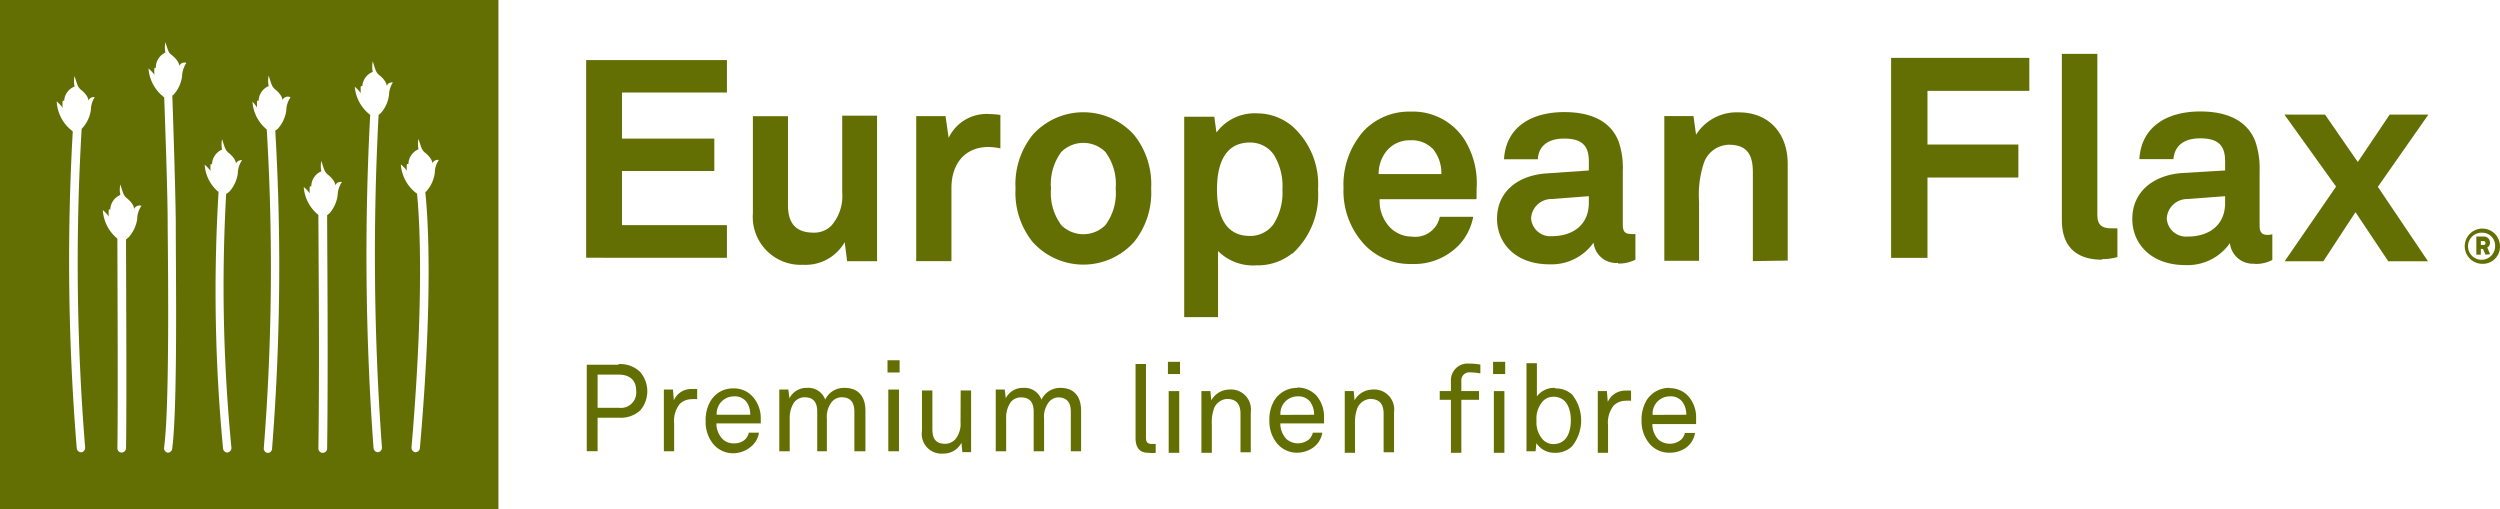
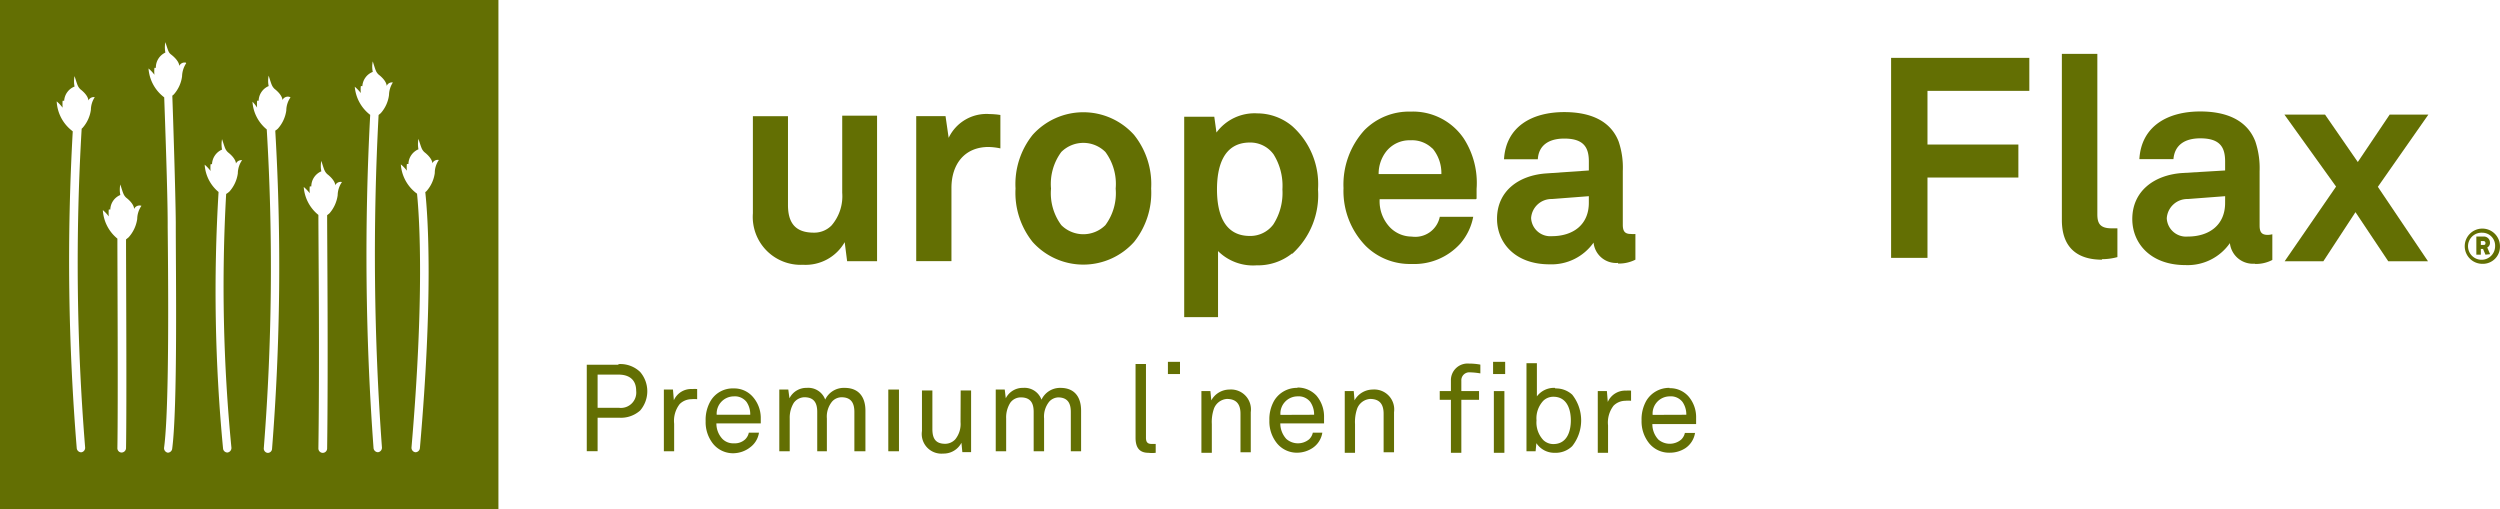
<svg xmlns="http://www.w3.org/2000/svg" id="european-flax-horizontal" width="240" height="48.875" viewBox="0 0 240 48.875">
  <defs>
    <style>
            .cls-1{fill:#636f03}
        </style>
  </defs>
  <path id="Tracé_331" d="M66.319 22.7l-.234-1.827a4.32 4.32 0 0 1-4 2.172 4.6 4.6 0 0 1-4.813-4.937V8.779h3.369v8.528c0 1.641.642 2.653 2.468 2.653a2.32 2.32 0 0 0 1.715-.691 4.3 4.3 0 0 0 1.024-3.135V8.73h3.345V22.7z" class="cls-1" transform="translate(15.005 2.374)" />
  <path id="Tracé_332" d="M76.681 11.772c-2.357 0-3.579 1.691-3.579 3.937v7.022H69.72V8.81h2.814l.3 2.086a4.023 4.023 0 0 1 3.937-2.283A7.405 7.405 0 0 1 77.8 8.7v3.209a5.949 5.949 0 0 0-1.148-.136" class="cls-1" transform="translate(18.237 2.337)" />
  <path id="Tracé_333" d="M85.869 12.284a3 3 0 0 0-4.233 0 5.159 5.159 0 0 0-.987 3.517 5.146 5.146 0 0 0 .987 3.505 3 3 0 0 0 4.233 0 5.146 5.146 0 0 0 .987-3.505 5.159 5.159 0 0 0-.987-3.517m2.752 8.639a6.541 6.541 0 0 1-9.738 0 7.553 7.553 0 0 1-1.641-5.134 7.565 7.565 0 0 1 1.641-5.146 6.541 6.541 0 0 1 9.738 0 7.565 7.565 0 0 1 1.641 5.146 7.553 7.553 0 0 1-1.641 5.134" class="cls-1" transform="translate(20.249 2.306)" />
  <path id="Tracé_334" d="M98.623 12.411a2.752 2.752 0 0 0-2.246-1.1c-2.629 0-3.159 2.468-3.159 4.5s.531 4.468 3.159 4.468a2.752 2.752 0 0 0 2.246-1.1 5.591 5.591 0 0 0 .876-3.369 5.69 5.69 0 0 0-.876-3.406m1.79 9.565a5.245 5.245 0 0 1-3.395 1.131 4.764 4.764 0 0 1-3.7-1.37v6.344H90.07V8.832h2.888l.21 1.518a4.542 4.542 0 0 1 3.912-1.839 5.245 5.245 0 0 1 3.369 1.234 7.479 7.479 0 0 1 2.468 6.072 7.627 7.627 0 0 1-2.468 6.171" class="cls-1" transform="translate(23.613 2.372)" />
  <path id="Tracé_335" d="M110.732 11.975a2.789 2.789 0 0 0-2.11-.8 2.851 2.851 0 0 0-2.333 1.074 3.48 3.48 0 0 0-.728 2.172h6.023a3.7 3.7 0 0 0-.852-2.468m4.171 4.875h-9.244a3.628 3.628 0 0 0 1.012 2.728 2.925 2.925 0 0 0 2.061.864 2.4 2.4 0 0 0 2.7-1.9h3.209a5.48 5.48 0 0 1-1.234 2.567 5.949 5.949 0 0 1-4.69 1.962 6.035 6.035 0 0 1-4.381-1.715 7.553 7.553 0 0 1-2.147-5.566A7.763 7.763 0 0 1 104.2 10.2a6.023 6.023 0 0 1 4.443-1.777A5.887 5.887 0 0 1 113.731 11a7.849 7.849 0 0 1 1.234 4.838v.938" class="cls-1" transform="translate(26.788 2.292)" />
  <path id="Tracé_336" d="M122.672 16.531l-3.542.272a1.962 1.962 0 0 0-2 1.827 1.839 1.839 0 0 0 1.975 1.74c2.086 0 3.567-1.123 3.567-3.2zm2.8 6.405a2.172 2.172 0 0 1-2.345-1.95 4.937 4.937 0 0 1-4.233 2.086c-3.32 0-5.035-2.086-5.035-4.369 0-2.653 2.061-4.171 4.715-4.357l4.1-.284V13.2c0-1.308-.457-2.2-2.357-2.2-1.555 0-2.468.7-2.542 1.987h-3.246c.185-3.135 2.678-4.529 5.788-4.529 2.382 0 4.418.753 5.221 2.839a7.775 7.775 0 0 1 .395 2.814v5.171c0 .642.222.876.778.876a2.147 2.147 0 0 0 .432 0v2.468a3.468 3.468 0 0 1-1.666.37" class="cls-1" transform="translate(29.856 2.303)" />
-   <path id="Tracé_337" d="M135.1 22.76v-8.54c0-1.641-.531-2.629-2.3-2.629a2.6 2.6 0 0 0-2.407 1.765 9.713 9.713 0 0 0-.457 3.7v5.677H126.6V8.839h2.8l.247 1.79a4.6 4.6 0 0 1 4.1-2.147c2.962 0 4.7 2.086 4.7 4.937v9.293z" class="cls-1" transform="translate(33.174 2.305)" />
  <path id="Tracé_338" d="M42.134 15.355a2.162 2.162 0 0 0-.395 1.261 3.3 3.3 0 0 1-.8 1.74l-.111.088c.259 2.42.765 9.909-.518 24.582a.436.436 0 0 1-.42.391.417.417 0 0 1-.286-.152.435.435 0 0 1-.1-.315c1.234-14.371.778-21.922.531-24.355l-.148-.113a3.806 3.806 0 0 1-1.407-2.7 3.459 3.459 0 0 1 .58.605 3.18 3.18 0 0 1 0-.643h.148a1.575 1.575 0 0 1 .963-1.412 2.716 2.716 0 0 1 0-1c.284.857.3 1 .555 1.261.827.643.778 1.084.778 1.084a.564.564 0 0 1 .642-.315m-4.394-7.5a2.315 2.315 0 0 0-.407 1.261 3.233 3.233 0 0 1-.79 1.74l-.21.176a253.867 253.867 0 0 0 .321 31.907.435.435 0 0 1-.1.315.417.417 0 0 1-.286.152.436.436 0 0 1-.42-.391 253 253 0 0 1-.321-31.995 3.8 3.8 0 0 1-1.481-2.7 4.021 4.021 0 0 1 .58.605 3.322 3.322 0 0 1 0-.656.218.218 0 0 1 .148 0 1.572 1.572 0 0 1 1-1.374 2.5 2.5 0 0 1 0-1.009c.272.857.3 1.009.555 1.261.827.643.778 1.1.778 1.1a.552.552 0 0 1 .642-.328m-4.937 9.556a2.276 2.276 0 0 0-.407 1.261 3.335 3.335 0 0 1-.79 1.74l-.222.176c0 2.521.111 13.993 0 22.4a.424.424 0 0 1-.42.416.424.424 0 0 1-.42-.429c.123-8.446 0-19.981 0-22.414a3.806 3.806 0 0 1-1.407-2.685 4.021 4.021 0 0 1 .58.605 3.27 3.27 0 0 1 0-.656h.148a1.576 1.576 0 0 1 .963-1.45 2.445 2.445 0 0 1 0-1c.272.857.3 1 .555 1.261.827.643.778 1.084.778 1.084a.564.564 0 0 1 .642-.315m-4.932-8.135a2.238 2.238 0 0 0-.407 1.261 3.3 3.3 0 0 1-.8 1.74 1.435 1.435 0 0 1-.259.2 222.334 222.334 0 0 1-.309 30.545.411.411 0 0 1-.407.391.4.4 0 0 1-.286-.144.422.422 0 0 1-.1-.31 220.668 220.668 0 0 0 .284-30.6 3.731 3.731 0 0 1-1.37-2.66 3.769 3.769 0 0 1 .444.567 4.327 4.327 0 0 1 0-.656.254.254 0 0 1 .148 0 1.575 1.575 0 0 1 .963-1.412 2.42 2.42 0 0 1 0-1c.272.857.3 1 .555 1.261.815.643.765 1.084.765 1.084a.576.576 0 0 1 .654-.315m-4.528 6.087a2.238 2.238 0 0 0-.407 1.261 3.3 3.3 0 0 1-.8 1.74 2.051 2.051 0 0 1-.321.24 159.321 159.321 0 0 0 .506 24.355.439.439 0 0 1-.383.466.423.423 0 0 1-.42-.378 158.691 158.691 0 0 1-.432-24.633 3.706 3.706 0 0 1-1.333-2.622 3.748 3.748 0 0 1 .568.605 3.013 3.013 0 0 1 0-.643.157.157 0 0 1 .136 0 1.6 1.6 0 0 1 .963-1.412 2.716 2.716 0 0 1 0-1c.284.857.3 1 .568 1.261.815.643.765 1.084.765 1.084a.576.576 0 0 1 .654-.315m-5.43-9.316a2.4 2.4 0 0 0-.395 1.261 3.244 3.244 0 0 1-.8 1.74l-.136.113c.074 2 .309 9.316.333 12.178v.435c0 4.274.185 17.271-.346 21.292a.435.435 0 0 1-.42.366.44.44 0 0 1-.358-.479c.358-2.635.469-9.745.346-21.166v-.378c0-2.824-.259-10-.333-12.089l-.111-.088a3.806 3.806 0 0 1-1.395-2.685 3.748 3.748 0 0 1 .568.605 3.077 3.077 0 0 1 0-.656.157.157 0 0 1 .136 0 1.579 1.579 0 0 1 .913-1.475 2.716 2.716 0 0 1 0-1c.284.857.3 1 .568 1.2.815.643.765 1.084.765 1.084a.564.564 0 0 1 .642-.315m-4.27 13.741a2.276 2.276 0 0 0-.407 1.261 3.333 3.333 0 0 1-.827 1.765l-.247.2c0 2.962.074 15.8 0 20.044a.436.436 0 0 1-.42.416.4.4 0 0 1-.3-.131.421.421 0 0 1-.11-.311c.074-4.261 0-17.271 0-20.094a3.808 3.808 0 0 1-1.396-2.737 3.748 3.748 0 0 1 .568.605 4.21 4.21 0 0 1 0-.656.29.29 0 0 1 .148 0 1.562 1.562 0 0 1 .963-1.4 2.5 2.5 0 0 1 0-1.009c.272.857.3 1.009.555 1.261.827.643.765 1.1.765 1.1a.565.565 0 0 1 .654-.328M9.133 9.278a2.238 2.238 0 0 0-.407 1.261 3.3 3.3 0 0 1-.8 1.74l-.086.076a219.348 219.348 0 0 0 .333 30.6.435.435 0 0 1-.1.315.417.417 0 0 1-.286.152.436.436 0 0 1-.42-.391 221.4 221.4 0 0 1-.383-30.419l-.136-.113a3.808 3.808 0 0 1-1.405-2.767 3.748 3.748 0 0 1 .568.605 4.326 4.326 0 0 1 0-.656.254.254 0 0 1 .148 0 1.572 1.572 0 0 1 1-1.374 2.42 2.42 0 0 1 0-1c.272.857.3 1 .555 1.261.827.643.765 1.084.765 1.084a.576.576 0 0 1 .654-.315M47.849 0H0v48.875h47.849z" class="cls-1" />
-   <path id="Tracé_339" d="M44.58 23.651V4.67h13.514v3.122H48.023v4.418h8.861v3.11h-8.861v5.2h10.071v3.135z" class="cls-1" transform="translate(11.691 1.094)" />
  <path id="Tracé_340" d="M147.323 7.672v5.146h8.726v3.172h-8.726v7.71h-3.493V4.5h13.27v3.172z" class="cls-1" transform="translate(37.715 1.054)" />
  <path id="Tracé_341" d="M160.151 23.949c-2.308 0-3.851-1.111-3.851-3.8V4.19h3.406v15.39c0 .815.2 1.358 1.358 1.358h.568V23.7a5.616 5.616 0 0 1-1.481.2" class="cls-1" transform="translate(41.639 .981)" />
  <path id="Tracé_342" d="M170.691 16.543l-3.579.272a1.975 1.975 0 0 0-2.024 1.851 1.851 1.851 0 0 0 2 1.753c2.11 0 3.6-1.135 3.6-3.221zm2.851 6.479a2.222 2.222 0 0 1-2.394-1.975 4.937 4.937 0 0 1-4.27 2.11c-3.369 0-5.1-2.11-5.1-4.418 0-2.678 2.086-4.221 4.764-4.418l4.147-.247v-.864c0-1.333-.457-2.221-2.382-2.221-1.567 0-2.468.7-2.579 2h-3.271c.185-3.159 2.7-4.579 5.85-4.579 2.407 0 4.468.765 5.282 2.876a7.985 7.985 0 0 1 .411 2.851v5.221c0 .654.21.9.79.9a1.876 1.876 0 0 0 .432-.062v2.468a3.406 3.406 0 0 1-1.678.383" class="cls-1" transform="translate(42.922 2.291)" />
  <path id="Tracé_343" d="M182.582 15.586l4.813 7.146h-3.814l-3.147-4.715-3.085 4.715h-3.715l4.937-7.17-4.961-6.912h3.9l3.147 4.554 3.061-4.554h3.715z" class="cls-1" transform="translate(45.692 2.35)" />
  <path id="Tracé_344" d="M189.417 18.577h-.234v.37h.234c.123 0 .21 0 .21-.185a.185.185 0 0 0-.21-.185m.21 1.308l-.234-.555h-.21v.555h-.432v-1.74h.666a.58.58 0 0 1 .642.58.494.494 0 0 1-.259.469l.271.642zm-.309-2.11a1.3 1.3 0 1 0 1.234 1.3 1.234 1.234 0 0 0-1.234-1.3m0 2.987a1.691 1.691 0 1 1 1.7-1.691 1.641 1.641 0 0 1-1.7 1.691" class="cls-1" transform="translate(48.978 4.565)" />
  <path id="Tracé_345" d="M47.721 31.688H45.7V28.5h2.012c1.037 0 1.691.506 1.691 1.555a1.476 1.476 0 0 1-1.678 1.629m0-4.134H44.66v8.306h1.04v-3.218h2.049a2.777 2.777 0 0 0 2.036-.691 2.839 2.839 0 0 0 0-3.7 2.74 2.74 0 0 0-2.11-.753" class="cls-1" transform="translate(11.67 7.462)" />
  <path id="Tracé_346" d="M105.1 29.471a2.012 2.012 0 0 0-1.8 1.037l-.074-.889h-.864v5.924h.987v-2.752a3.912 3.912 0 0 1 .21-1.506 1.444 1.444 0 0 1 1.234-.913c.938 0 1.3.531 1.3 1.419v3.7h1v-3.848a1.913 1.913 0 0 0-2.049-2.172" class="cls-1" transform="translate(26.734 7.926)" />
  <path id="Tracé_347" d="M94.19 29.471a2 2 0 0 0-1.79 1.037l-.086-.889h-.864v5.924h1v-2.752a3.912 3.912 0 0 1 .21-1.506 1.444 1.444 0 0 1 1.234-.913c.938 0 1.308.531 1.308 1.419v3.7h.987v-3.848a1.913 1.913 0 0 0-2.049-2.172" class="cls-1" transform="translate(23.885 7.926)" />
  <path id="Tracé_348" d="M97.682 31.939a1.654 1.654 0 0 1 1.629-1.777 1.419 1.419 0 0 1 1.234.531 2.1 2.1 0 0 1 .37 1.234zm1.629-2.592a2.542 2.542 0 0 0-2.234 1.234 3.591 3.591 0 0 0-.457 1.9 3.332 3.332 0 0 0 .74 2.2 2.468 2.468 0 0 0 1.962.889 2.715 2.715 0 0 0 1.469-.469 2.172 2.172 0 0 0 .913-1.456h-.913a1.234 1.234 0 0 1-.358.642 1.688 1.688 0 0 1-2.184-.037 2.209 2.209 0 0 1-.58-1.493h4.2v-.592a3.1 3.1 0 0 0-.74-2.086 2.468 2.468 0 0 0-1.814-.765" class="cls-1" transform="translate(25.24 7.889)" />
  <path id="Tracé_349" d="M81.743 30.254c.938 0 1.234.568 1.234 1.395v3.777h.987v-3.9c0-1.308-.629-2.184-1.975-2.184a1.962 1.962 0 0 0-1.827 1.135 1.728 1.728 0 0 0-1.762-1.136 1.814 1.814 0 0 0-1.666 1l-.1-.839h-.864v5.924h1v-3.148a2.629 2.629 0 0 1 .395-1.506 1.234 1.234 0 0 1 1.012-.518c.95 0 1.234.568 1.234 1.395v3.777h1v-3.148a2.271 2.271 0 0 1 .506-1.629 1.234 1.234 0 0 1 .9-.395" class="cls-1" transform="translate(19.821 7.895)" />
  <path id="Tracé_350" d="M73.887 32.576a2.333 2.333 0 0 1-.494 1.641 1.321 1.321 0 0 1-.975.444c-.938 0-1.234-.518-1.234-1.419v-3.7h-1v3.888a1.888 1.888 0 0 0 2.037 2.17 1.925 1.925 0 0 0 1.753-1.037l.086.9h.84V29.54h-1z" class="cls-1" transform="translate(18.325 7.943)" />
  <path id="Tracé_351" d="M51.5 30.518l-.086-1.037h-.874v5.924h.987v-2.641a2.629 2.629 0 0 1 .531-1.888 1.617 1.617 0 0 1 1.123-.469 2.814 2.814 0 0 1 .555 0v-.975a3 3 0 0 0-.469 0 1.814 1.814 0 0 0-1.767 1.073" class="cls-1" transform="translate(13.191 7.916)" />
  <path id="Tracé_352" d="M65.533 29.341a1.975 1.975 0 0 0-1.827 1.123 1.728 1.728 0 0 0-1.765-1.123 1.814 1.814 0 0 0-1.666 1l-.111-.839H59.3v5.924h1v-3.148a2.727 2.727 0 0 1 .395-1.506 1.3 1.3 0 0 1 1.012-.531c.95 0 1.234.58 1.234 1.407v3.777h.926v-3.147a2.271 2.271 0 0 1 .506-1.629 1.234 1.234 0 0 1 .9-.407c.938 0 1.234.58 1.234 1.407v3.777h1.061v-3.9c0-1.308-.642-2.184-1.987-2.184" class="cls-1" transform="translate(15.513 7.895)" />
  <path id="Tracé_353" d="M56.4 30.146a1.419 1.419 0 0 1 1.234.531 2.086 2.086 0 0 1 .358 1.234h-3.22a1.654 1.654 0 0 1 1.628-1.765m1.518 4.937a2.135 2.135 0 0 0 .913-1.456h-.975a1.234 1.234 0 0 1-.346.642 1.469 1.469 0 0 1-1.1.383 1.444 1.444 0 0 1-1.086-.42 2.147 2.147 0 0 1-.58-1.493h4.258v-.592a3.073 3.073 0 0 0-.8-2 2.37 2.37 0 0 0-1.8-.765 2.468 2.468 0 0 0-2.234 1.234 3.591 3.591 0 0 0-.457 1.9 3.32 3.32 0 0 0 .728 2.2 2.468 2.468 0 0 0 1.975.889 2.7 2.7 0 0 0 1.506-.518" class="cls-1" transform="translate(14.031 7.906)" />
-   <path id="Rectangle_464" d="M0 0H1.16V1.172H0z" class="cls-1" transform="translate(85.202 34.585)" />
  <path id="Rectangle_465" d="M0 0H1.024V5.924H0z" class="cls-1" transform="translate(85.277 37.397)" />
  <path id="Tracé_354" d="M87.46 34.5v-7.02h-1v7.084c0 .938.37 1.444 1.234 1.444a2.937 2.937 0 0 0 .7 0v-.852h-.404c-.407 0-.531-.21-.531-.6" class="cls-1" transform="translate(22.553 7.461)" />
  <path id="Rectangle_466" d="M0 0H1.16V1.172H0z" class="cls-1" transform="translate(112.12 34.736)" />
-   <path id="Rectangle_467" d="M0 0H1.012V5.924H0z" class="cls-1" transform="translate(112.194 37.545)" />
  <path id="Tracé_355" d="M110.674 29.043v1.049H109.6v.839h1.074v5.085h1v-5.085h1.7v-.839h-1.7v-1a.765.765 0 0 1 .839-.8 7.01 7.01 0 0 1 .987.1v-.842a5.949 5.949 0 0 0-1.1-.1 1.6 1.6 0 0 0-1.728 1.592" class="cls-1" transform="translate(28.614 7.453)" />
  <path id="Rectangle_468" d="M0 0H1.16V1.172H0z" class="cls-1" transform="translate(143.336 34.736)" />
  <path id="Rectangle_469" d="M0 0H1.012V5.924H0z" class="cls-1" transform="translate(143.41 37.545)" />
  <path id="Tracé_356" d="M126.012 31.932a1.654 1.654 0 0 1 1.629-1.777 1.419 1.419 0 0 1 1.234.531 2.1 2.1 0 0 1 .37 1.234zm1.629-2.592a2.542 2.542 0 0 0-2.234 1.234 3.591 3.591 0 0 0-.457 1.9 3.332 3.332 0 0 0 .74 2.2 2.468 2.468 0 0 0 1.962.889 2.74 2.74 0 0 0 1.518-.444 2.172 2.172 0 0 0 .913-1.456h-.975a1.234 1.234 0 0 1-.358.642 1.691 1.691 0 0 1-2.184 0 2.147 2.147 0 0 1-.58-1.493h4.2v-.592a3.048 3.048 0 0 0-.753-2.086 2.37 2.37 0 0 0-1.8-.765" class="cls-1" transform="translate(32.641 7.896)" />
  <path id="Tracé_357" d="M118.769 35.183a1.382 1.382 0 0 1-.963-.383 2.468 2.468 0 0 1-.654-1.888 2.468 2.468 0 0 1 .654-1.888 1.382 1.382 0 0 1 .963-.383c1.321 0 1.678 1.234 1.678 2.271s-.358 2.271-1.678 2.271m.16-5.393a2.049 2.049 0 0 0-1.74.815V27.42h-1v8.454h.876l.074-.778a2.061 2.061 0 0 0 1.765.926 2.271 2.271 0 0 0 1.678-.642 3.986 3.986 0 0 0 0-4.937 2.3 2.3 0 0 0-1.629-.6" class="cls-1" transform="translate(30.353 7.447)" />
  <path id="Tracé_358" d="M122.6 30.65l-.086-1.049h-.876v5.924h.987V32.9a2.641 2.641 0 0 1 .531-1.9 1.617 1.617 0 0 1 1.123-.469 2.74 2.74 0 0 1 .555 0v-.975a3 3 0 0 0-.469 0 1.827 1.827 0 0 0-1.765 1.086" class="cls-1" transform="translate(31.748 7.944)" />
</svg>